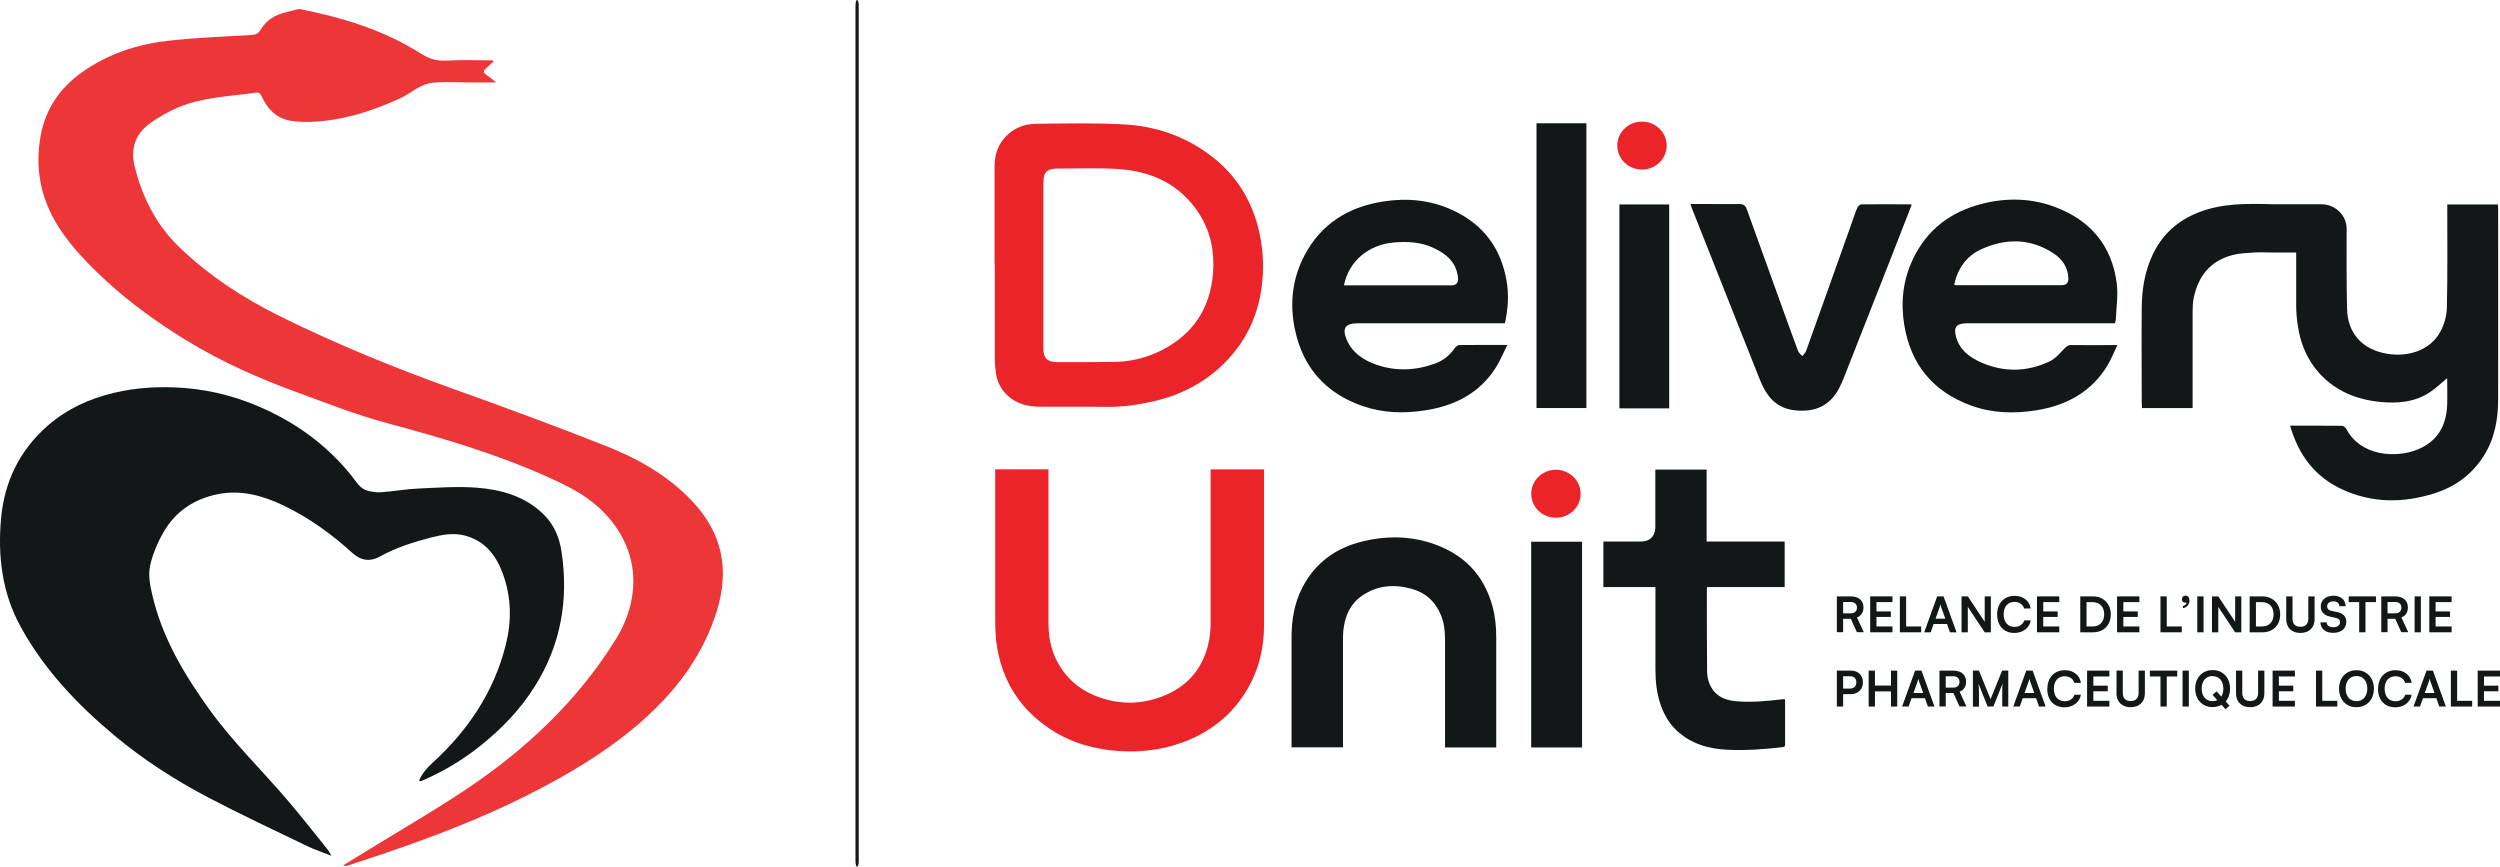
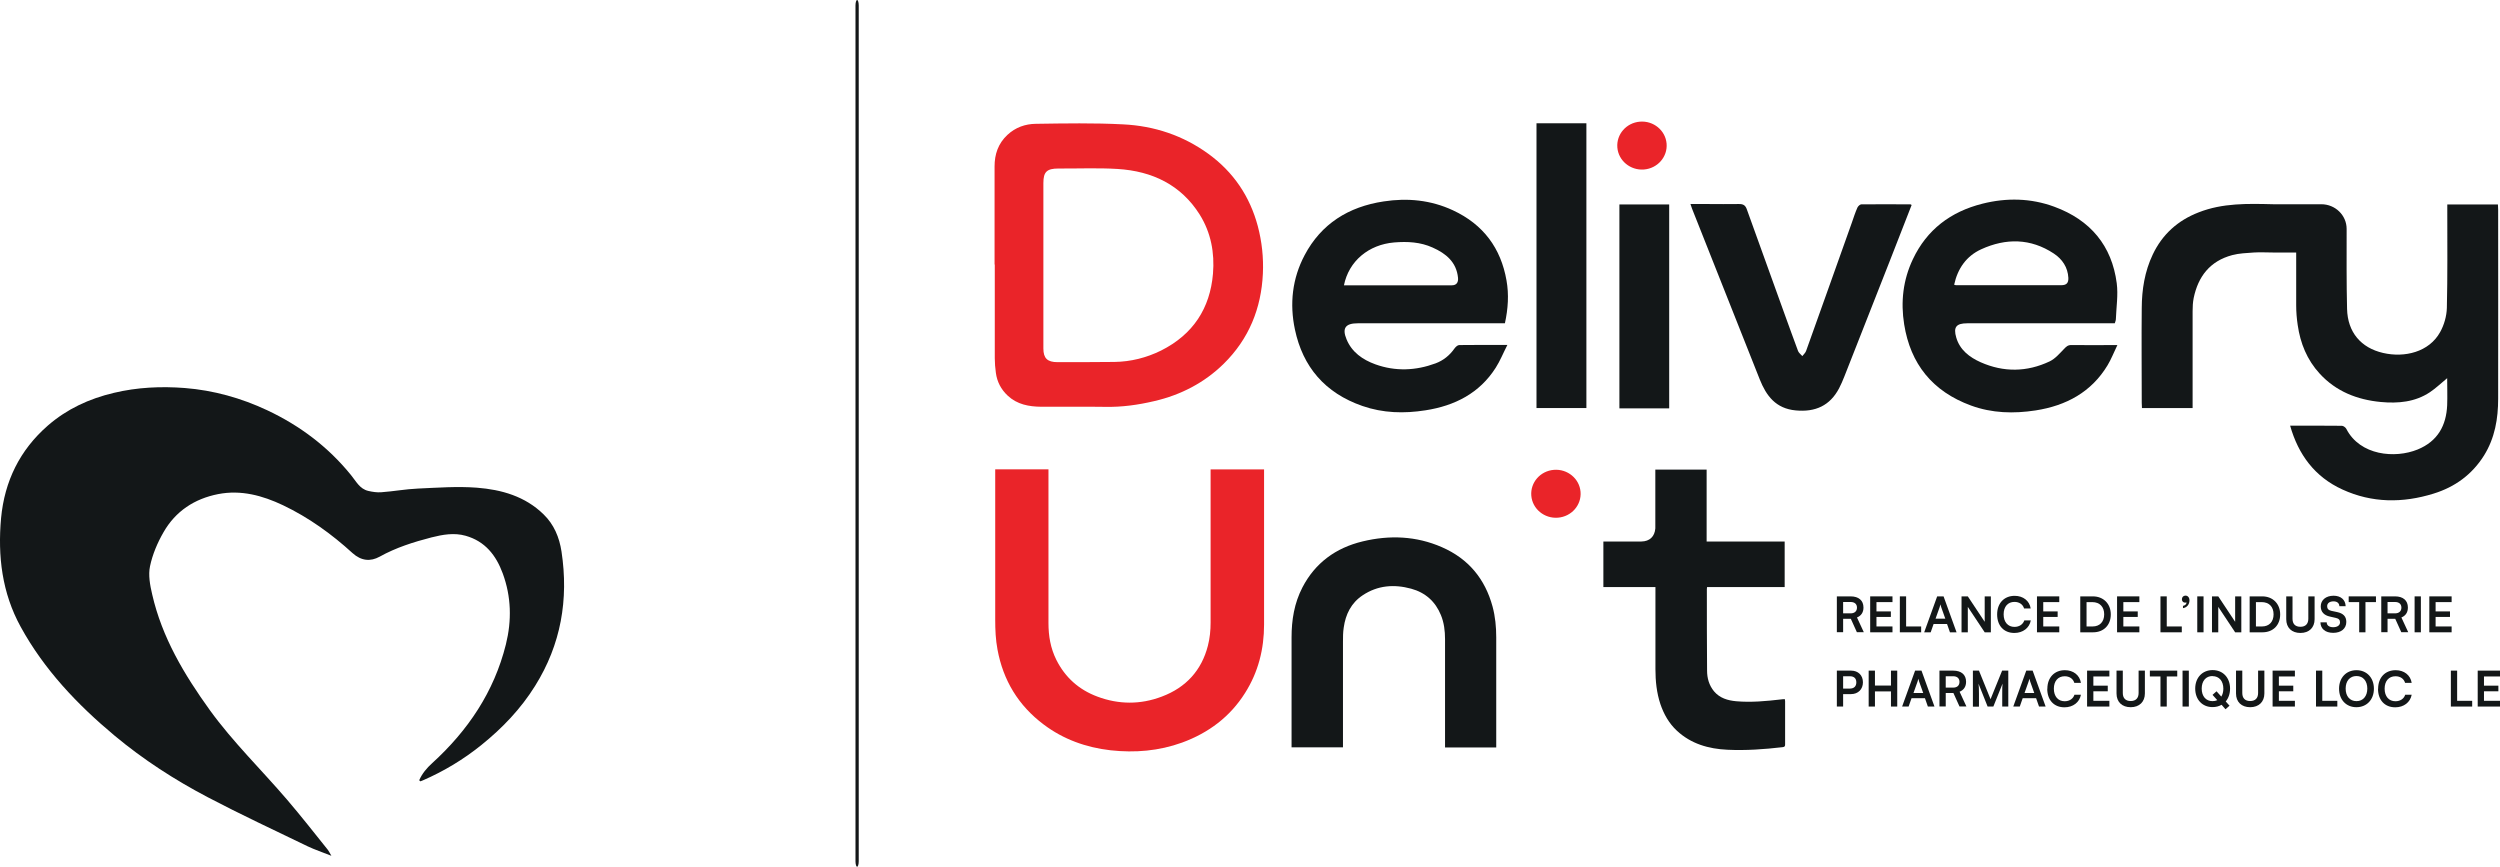
<svg xmlns="http://www.w3.org/2000/svg" id="Layer_1" data-name="Layer 1" version="1.1" viewBox="119.04 129.74 230.98 80.08">
  <defs>
    <style>
      .cls-1 {
        fill: #ec3638;
      }

      .cls-1, .cls-2, .cls-3 {
        stroke-width: 0px;
      }

      .cls-2 {
        fill: #131718;
      }

      .cls-3 {
        fill: #ea2429;
      }
    </style>
  </defs>
  <path class="cls-2" d="M289.33,186.41h.69c.37,0,.59-.2.59-.53s-.22-.52-.59-.52h-.69v1.05ZM288.75,188.16v-3.32h1.27c.75,0,1.19.38,1.19,1.03,0,.45-.21.76-.6.92l.63,1.36h-.64l-.56-1.24h-.71v1.24h-.58Z" />
  <polygon class="cls-2" points="291.83 188.16 291.83 184.84 293.89 184.84 293.89 185.37 292.41 185.37 292.41 186.23 293.74 186.23 293.74 186.74 292.41 186.74 292.41 187.62 293.89 187.62 293.89 188.16 291.83 188.16" />
  <polygon class="cls-2" points="295.15 187.62 296.54 187.62 296.54 188.16 294.57 188.16 294.57 184.84 295.15 184.84 295.15 187.62" />
  <path class="cls-2" d="M297.87,186.9h.9l-.38-1.07c-.03-.09-.06-.19-.07-.25-.01.06-.04.16-.07.25l-.38,1.07ZM296.82,188.16l1.2-3.32h.59l1.2,3.32h-.61l-.27-.77h-1.24l-.27.77h-.6Z" />
  <polygon class="cls-2" points="300.27 188.16 300.27 184.84 300.85 184.84 302.41 187.19 302.41 184.84 302.98 184.84 302.98 188.16 302.41 188.16 300.85 185.81 300.85 188.16 300.27 188.16" />
  <path class="cls-2" d="M303.56,186.5c0-1.03.65-1.71,1.62-1.71.78,0,1.37.46,1.48,1.17h-.61c-.11-.38-.45-.61-.89-.61-.61,0-1,.44-1,1.15s.39,1.16,1,1.16c.45,0,.79-.24.91-.6h.6c-.13.7-.73,1.16-1.52,1.16-.97,0-1.59-.67-1.59-1.71" />
  <polygon class="cls-2" points="307.24 188.16 307.24 184.84 309.3 184.84 309.3 185.37 307.82 185.37 307.82 186.23 309.15 186.23 309.15 186.74 307.82 186.74 307.82 187.62 309.3 187.62 309.3 188.16 307.24 188.16" />
  <path class="cls-2" d="M311.82,185.37v2.25h.56c.66,0,1.07-.43,1.07-1.12s-.41-1.13-1.1-1.13h-.53ZM311.24,188.16v-3.32h1.16c.98,0,1.66.68,1.66,1.67s-.66,1.65-1.63,1.65h-1.19Z" />
  <polygon class="cls-2" points="314.64 188.16 314.64 184.84 316.7 184.84 316.7 185.37 315.22 185.37 315.22 186.23 316.55 186.23 316.55 186.74 315.22 186.74 315.22 187.62 316.7 187.62 316.7 188.16 314.64 188.16" />
  <polygon class="cls-2" points="319.23 187.62 320.62 187.62 320.62 188.16 318.65 188.16 318.65 184.84 319.23 184.84 319.23 187.62" />
  <path class="cls-2" d="M320.73,185.94v-.22c.19-.04.33-.16.33-.32-.04.01-.08.02-.13.02-.16,0-.3-.11-.3-.31s.14-.34.33-.34c.21,0,.37.17.37.44,0,.38-.25.68-.62.72" />
  <rect class="cls-2" x="322.05" y="184.84" width=".58" height="3.32" />
  <polygon class="cls-2" points="323.41 188.16 323.41 184.84 323.99 184.84 325.55 187.19 325.55 184.84 326.12 184.84 326.12 188.16 325.55 188.16 323.99 185.81 323.99 188.16 323.41 188.16" />
  <path class="cls-2" d="M327.47,185.37v2.25h.56c.66,0,1.07-.43,1.07-1.12s-.41-1.13-1.1-1.13h-.53ZM326.89,188.16v-3.32h1.16c.98,0,1.66.68,1.66,1.67s-.66,1.65-1.63,1.65h-1.19Z" />
  <path class="cls-2" d="M330.27,184.84h.58v2.07c0,.48.26.74.73.74s.73-.27.73-.74v-2.07h.58v2.11c0,.78-.51,1.27-1.31,1.27s-1.31-.48-1.31-1.27v-2.11Z" />
  <path class="cls-2" d="M334.64,184.78c.67,0,1.1.37,1.12.97h-.58c-.01-.29-.22-.45-.54-.45-.36,0-.59.17-.59.45,0,.24.13.37.4.43l.52.11c.57.12.85.41.85.91,0,.62-.48,1.01-1.21,1.01s-1.17-.38-1.18-.97h.58c0,.28.23.45.6.45s.63-.17.63-.45c0-.22-.11-.35-.39-.41l-.53-.12c-.56-.12-.86-.44-.86-.95,0-.58.48-.98,1.18-.98" />
  <polygon class="cls-2" points="336.04 184.84 338.56 184.84 338.56 185.37 337.59 185.37 337.59 188.16 337.01 188.16 337.01 185.37 336.04 185.37 336.04 184.84" />
  <path class="cls-2" d="M339.63,186.41h.69c.37,0,.59-.2.59-.53s-.22-.52-.59-.52h-.69v1.05ZM339.05,188.16v-3.32h1.27c.75,0,1.19.38,1.19,1.03,0,.45-.21.76-.6.92l.63,1.36h-.64l-.56-1.24h-.71v1.24h-.58Z" />
  <rect class="cls-2" x="342.13" y="184.84" width=".58" height="3.32" />
  <polygon class="cls-2" points="343.49 188.16 343.49 184.84 345.55 184.84 345.55 185.37 344.07 185.37 344.07 186.23 345.4 186.23 345.4 186.74 344.07 186.74 344.07 187.62 345.55 187.62 345.55 188.16 343.49 188.16" />
  <path class="cls-2" d="M289.33,192.22v1.14h.61c.4,0,.61-.21.61-.58s-.22-.56-.6-.56h-.62ZM289.33,193.88v1.14h-.58v-3.32h1.31c.67,0,1.1.44,1.1,1.08s-.44,1.09-1.1,1.09h-.73Z" />
  <polygon class="cls-2" points="291.69 195.02 291.69 191.7 292.27 191.7 292.27 193.08 293.75 193.08 293.75 191.7 294.33 191.7 294.33 195.02 293.75 195.02 293.75 193.62 292.27 193.62 292.27 195.02 291.69 195.02" />
  <path class="cls-2" d="M295.83,193.77h.9l-.38-1.07c-.03-.09-.06-.19-.07-.25-.01.06-.04.16-.07.25l-.38,1.07ZM294.78,195.02l1.2-3.32h.59l1.2,3.32h-.61l-.27-.77h-1.24l-.27.77h-.6Z" />
  <path class="cls-2" d="M298.81,193.27h.69c.37,0,.58-.2.58-.53s-.22-.52-.58-.52h-.69v1.05ZM298.23,195.02v-3.32h1.27c.75,0,1.19.38,1.19,1.03,0,.45-.21.76-.6.92l.63,1.36h-.64l-.56-1.24h-.71v1.24h-.58Z" />
  <path class="cls-2" d="M301.32,195.02v-3.32h.56l1.07,2.64,1.07-2.64h.57v3.32h-.56v-1.02c0-.67,0-.86.03-1.1l-.85,2.12h-.53l-.84-2.11c.03.2.04.51.04.93v1.19h-.56Z" />
  <path class="cls-2" d="M306.09,193.77h.9l-.38-1.07c-.03-.09-.06-.19-.07-.25-.01.06-.04.16-.07.25l-.38,1.07ZM305.05,195.02l1.2-3.32h.59l1.2,3.32h-.61l-.27-.77h-1.24l-.27.77h-.6Z" />
  <path class="cls-2" d="M308.2,193.37c0-1.03.65-1.71,1.62-1.71.78,0,1.37.46,1.48,1.17h-.61c-.11-.38-.45-.61-.89-.61-.61,0-1,.44-1,1.15s.39,1.16,1,1.16c.45,0,.79-.24.9-.6h.6c-.13.7-.73,1.16-1.52,1.16-.97,0-1.59-.67-1.59-1.71" />
  <polygon class="cls-2" points="311.87 195.02 311.87 191.7 313.93 191.7 313.93 192.24 312.45 192.24 312.45 193.09 313.78 193.09 313.78 193.61 312.45 193.61 312.45 194.49 313.93 194.49 313.93 195.02 311.87 195.02" />
  <path class="cls-2" d="M314.59,191.7h.58v2.07c0,.48.26.74.73.74s.73-.27.73-.74v-2.07h.58v2.11c0,.77-.51,1.27-1.31,1.27s-1.31-.48-1.31-1.27v-2.11Z" />
  <polygon class="cls-2" points="317.67 191.7 320.2 191.7 320.2 192.24 319.23 192.24 319.23 195.02 318.65 195.02 318.65 192.24 317.67 192.24 317.67 191.7" />
  <rect class="cls-2" x="320.69" y="191.7" width=".58" height="3.32" />
  <path class="cls-2" d="M323.46,192.2c-.61,0-1,.45-1,1.16s.39,1.16,1,1.16c.16,0,.31-.03.44-.09l-.44-.49.37-.33.44.49c.12-.19.19-.44.19-.73,0-.71-.39-1.16-1-1.16M324.29,194.86c-.24.14-.52.21-.83.21-.95,0-1.6-.7-1.6-1.71s.66-1.71,1.61-1.71,1.61.7,1.61,1.71c0,.48-.15.89-.4,1.19l.35.39-.37.33-.36-.41Z" />
  <path class="cls-2" d="M325.63,191.7h.58v2.07c0,.48.26.74.73.74s.73-.27.73-.74v-2.07h.58v2.11c0,.77-.51,1.27-1.31,1.27s-1.31-.48-1.31-1.27v-2.11Z" />
  <polygon class="cls-2" points="329.01 195.02 329.01 191.7 331.07 191.7 331.07 192.24 329.59 192.24 329.59 193.09 330.92 193.09 330.92 193.61 329.59 193.61 329.59 194.49 331.07 194.49 331.07 195.02 329.01 195.02" />
  <polygon class="cls-2" points="333.6 194.49 334.99 194.49 334.99 195.02 333.02 195.02 333.02 191.7 333.6 191.7 333.6 194.49" />
  <path class="cls-2" d="M336.76,192.2c-.61,0-1,.45-1,1.16s.39,1.16,1,1.16,1-.46,1-1.16-.39-1.16-1-1.16M336.75,195.08c-.95,0-1.6-.7-1.6-1.71s.66-1.71,1.61-1.71,1.61.7,1.61,1.71-.66,1.71-1.62,1.71" />
  <path class="cls-2" d="M338.76,193.37c0-1.03.65-1.71,1.62-1.71.78,0,1.37.46,1.48,1.17h-.61c-.11-.38-.44-.61-.89-.61-.61,0-1,.44-1,1.15s.39,1.16,1,1.16c.45,0,.79-.24.9-.6h.6c-.13.7-.73,1.16-1.52,1.16-.97,0-1.59-.67-1.59-1.71" />
-   <path class="cls-2" d="M343.07,193.77h.9l-.38-1.07c-.03-.09-.06-.19-.07-.25-.01.06-.04.16-.07.25l-.38,1.07ZM342.03,195.02l1.2-3.32h.59l1.2,3.32h-.61l-.27-.77h-1.24l-.27.77h-.6Z" />
  <polygon class="cls-2" points="346.06 194.49 347.45 194.49 347.45 195.02 345.48 195.02 345.48 191.7 346.06 191.7 346.06 194.49" />
  <polygon class="cls-2" points="347.96 195.02 347.96 191.7 350.02 191.7 350.02 192.24 348.54 192.24 348.54 193.09 349.87 193.09 349.87 193.61 348.54 193.61 348.54 194.49 350.02 194.49 350.02 195.02 347.96 195.02" />
  <path class="cls-3" d="M270.93,145.4c1.26-.1,2.19-1.17,2.09-2.39-.1-1.22-1.21-2.13-2.46-2.03-1.26.1-2.19,1.17-2.09,2.39.1,1.22,1.21,2.13,2.46,2.03" />
  <path class="cls-3" d="M262.98,177.57c1.26-.1,2.19-1.17,2.09-2.39-.1-1.22-1.21-2.13-2.46-2.03-1.26.1-2.19,1.17-2.09,2.39.1,1.22,1.21,2.13,2.46,2.03" />
  <path class="cls-2" d="M243.22,156.1c3.34,0,6.65,0,9.96,0,.42,0,.61-.26.57-.69-.14-1.45-1.11-2.25-2.35-2.8-1.13-.51-2.32-.57-3.55-.47-2.36.2-4.19,1.72-4.64,3.96M258.08,159.61h-13.6c-1.13,0-1.46.45-1.03,1.48.49,1.19,1.48,1.88,2.66,2.31,1.86.67,3.73.59,5.57-.09.72-.27,1.3-.74,1.74-1.37.1-.14.29-.32.44-.32,1.43-.02,2.86-.01,4.45-.01-.39.76-.67,1.47-1.08,2.11-1.49,2.34-3.77,3.51-6.49,3.93-1.97.31-3.92.26-5.82-.4-3.46-1.2-5.51-3.61-6.24-7.07-.5-2.37-.25-4.7.9-6.87,1.53-2.89,4.05-4.47,7.3-4.96,2.2-.34,4.36-.13,6.4.82,2.82,1.31,4.43,3.51,4.95,6.48.23,1.3.15,2.6-.15,3.97" />
  <path class="cls-2" d="M299.59,156.05c.1.03.13.04.16.04,3.25,0,6.49,0,9.74,0,.48,0,.67-.21.65-.68-.05-.97-.56-1.73-1.35-2.25-2.14-1.41-4.42-1.43-6.7-.39-1.38.63-2.18,1.79-2.5,3.27M314.44,159.61h-13.64c-1.02,0-1.3.35-1.02,1.31.33,1.15,1.23,1.83,2.26,2.29,2.12.94,4.28.91,6.37-.08.52-.25.92-.73,1.33-1.15.2-.21.35-.37.69-.36,1.36.02,2.72,0,4.24,0-.33.68-.57,1.31-.91,1.87-1.49,2.47-3.81,3.73-6.65,4.17-2.02.31-4.02.26-5.96-.45-3.58-1.31-5.6-3.86-6.18-7.5-.33-2.07-.11-4.1.81-6.03,1.29-2.72,3.48-4.38,6.42-5.12,2.23-.56,4.47-.52,6.64.28,3.35,1.23,5.32,3.61,5.77,7.07.14,1.08-.04,2.21-.08,3.31,0,.12-.06.25-.1.39" />
  <path class="cls-2" d="M275.24,148.59h1.57c.96,0,1.92.02,2.88,0,.43-.01.62.13.75.51,1.16,3.24,2.33,6.47,3.5,9.71.41,1.12.81,2.25,1.23,3.37.07.17.26.31.39.46.12-.16.29-.3.35-.48,1.42-3.95,2.82-7.91,4.23-11.86.16-.46.31-.93.51-1.38.06-.13.24-.3.36-.3,1.51-.02,3.03,0,4.54,0,.03,0,.06.03.11.06-.68,1.73-1.35,3.46-2.03,5.2-1.39,3.55-2.78,7.09-4.18,10.63-.15.38-.31.76-.5,1.12-.84,1.58-2.17,2.2-3.99,2.03-1.86-.17-2.73-1.36-3.33-2.86-2.09-5.25-4.17-10.51-6.25-15.76-.04-.11-.08-.23-.15-.43" />
  <rect class="cls-2" x="261" y="141.13" width="4.61" height="26.31" />
  <polygon class="cls-2" points="273.26 167.47 269.09 167.47 268.66 167.47 268.66 148.63 273.26 148.63 273.26 167.47" />
  <path class="cls-2" d="M349.83,148.63h-4.68v.62c0,2.98.03,5.96-.04,8.94-.02.75-.25,1.57-.62,2.23-1.02,1.85-3.29,2.39-5.27,1.93-2.05-.47-3.28-1.92-3.33-4.07-.06-2.46-.04-4.93-.04-7.39h0c0-1.26-1.05-2.28-2.34-2.28-.02,0-.03,0-.05,0h0s-2.1,0-2.1,0h0s-2.29,0-2.29,0h0c-2.36-.06-4.68-.12-6.89.75-1.94.75-3.36,2.04-4.24,3.89-.75,1.57-1.01,3.25-1.02,4.95-.03,2.91,0,5.82,0,8.74,0,.16.01.32.02.5h4.68v-.55c0-2.8,0-5.6,0-8.4,0-.4.02-.82.1-1.22.41-1.98,1.5-3.41,3.56-3.96.64-.17,1.32-.19,1.99-.24.6-.04,1.19,0,1.81,0h0s2.11,0,2.11,0c0,1.63,0,3.26,0,4.89,0,.6.05,1.21.14,1.81.24,1.68.86,3.22,2.04,4.5,1.5,1.63,3.44,2.4,5.63,2.61,1.6.15,3.17.01,4.54-.9.57-.38,1.06-.86,1.6-1.3,0,.83.03,1.66,0,2.49-.08,1.88-.87,3.34-2.73,4.1-2.08.85-5.32.57-6.59-1.91-.07-.13-.26-.27-.4-.28-1.58-.02-3.16-.01-4.79-.01.76,2.67,2.27,4.73,4.84,5.9,2.73,1.25,5.56,1.26,8.4.38,1.99-.61,3.57-1.77,4.67-3.52,1.01-1.62,1.31-3.41,1.31-5.26.01-5.81,0-11.62,0-17.43,0-.16-.01-.32-.02-.5" />
  <path class="cls-3" d="M215.44,154.23c0,2.57,0,5.14,0,7.71,0,.9.37,1.26,1.3,1.26,1.76,0,3.51,0,5.27-.02,1.51-.02,2.96-.39,4.3-1.05,2.97-1.49,4.53-3.91,4.8-7.1.16-1.93-.18-3.79-1.23-5.47-1.72-2.73-4.36-4.01-7.59-4.21-1.81-.11-3.64-.03-5.46-.04-1.07,0-1.39.31-1.39,1.34,0,2.53,0,5.05,0,7.58M210.93,154.18c0-3.02,0-6.04,0-9.06,0-1.11.32-2.11,1.19-2.92.74-.69,1.65-1.01,2.62-1.02,2.69-.04,5.38-.09,8.07.05,2.88.14,5.54,1.03,7.87,2.72,2.34,1.7,3.84,3.95,4.57,6.68.38,1.44.54,2.91.47,4.4-.15,3.19-1.28,6.02-3.62,8.32-1.77,1.74-3.95,2.88-6.42,3.45-1.49.35-2.98.56-4.52.53-1.97-.03-3.95,0-5.92-.01-1.14-.01-2.22-.21-3.09-1.02-.63-.59-.99-1.29-1.1-2.12-.06-.44-.1-.89-.1-1.34,0-2.89,0-5.77,0-8.66" />
  <path class="cls-2" d="M257.28,198.8h-4.73v-.31c0-3.23,0-6.47,0-9.7,0-.76-.09-1.51-.38-2.22-.51-1.25-1.43-2.08-2.75-2.44-1.58-.43-3.1-.31-4.48.61-1.07.71-1.58,1.77-1.75,2.98-.07.44-.07.89-.07,1.34,0,3.14,0,6.28,0,9.42v.31h-4.75v-10.16c0-1.61.25-3.16,1-4.61,1.17-2.26,3.07-3.66,5.57-4.26,2.49-.6,4.95-.5,7.31.53,2.48,1.08,4,2.95,4.69,5.49.25.93.34,1.88.34,2.84,0,3.31,0,6.63,0,9.95v.25Z" />
  <path class="cls-2" d="M276.76,183.97c0,.09-.02.14-.02.18,0,2.52,0,5.04.02,7.55,0,.69.18,1.35.64,1.91.53.63,1.27.85,2.06.92,1.38.12,2.76-.01,4.14-.17.06,0,.12-.01.18-.02.05,0,.1,0,.17,0,0,.07.02.13.02.19,0,1.33,0,2.66,0,3.99,0,.16-.04.23-.22.25-1.7.2-3.4.32-5.11.24-1.75-.08-3.37-.55-4.67-1.76-.73-.68-1.2-1.52-1.52-2.45-.35-1.05-.46-2.14-.46-3.24v-7.58h-4.81v-4.21h.31c1.07,0,2.13,0,3.2,0,.77-.01,1.23-.46,1.29-1.21,0-.12,0-.23,0-.35v-5.08h4.74v6.64h7.21v4.21h-7.19Z" />
-   <rect class="cls-2" x="260.51" y="179.79" width="4.7" height="19.01" />
  <path class="cls-3" d="M230.89,173.12c0,4.71,0,9.43,0,14.14,0,.72-.07,1.45-.25,2.14-.58,2.27-2.02,3.86-4.26,4.7-1.97.75-3.98.74-5.95,0-1.72-.64-2.98-1.78-3.79-3.39-.54-1.08-.73-2.22-.73-3.41,0-4.73,0-9.47,0-14.2h-4.92c0,4.63,0,9.27,0,13.9,0,.93.04,1.84.21,2.75.52,2.83,1.92,5.17,4.27,6.93,1.82,1.37,3.91,2.12,6.18,2.38,2.26.25,4.47.06,6.6-.71,2.46-.9,4.44-2.39,5.82-4.58,1.23-1.94,1.76-4.07,1.76-6.33v-14.33h-4.93Z" />
-   <path class="cls-1" d="M164.68,135.38c-.26.23-.5.47-.76.7-.23.2-.23.37.03.55.29.21.57.44.94.73h-2.27c-1.19,0-2.39-.09-3.58.02-1.19.11-2.08,1.02-3.14,1.5-2.44,1.09-4.94,1.91-7.62,2.09-.76.05-1.55.05-2.3-.06-1.35-.19-2.21-1.06-2.76-2.26-.12-.27-.26-.4-.55-.35-2.39.35-4.84.4-7.11,1.34-.99.42-1.96.96-2.81,1.61-1.25.96-1.65,2.3-1.27,3.85.71,2.89,2,5.44,4.18,7.53,2.75,2.63,5.89,4.67,9.29,6.35,5.16,2.55,10.47,4.72,15.88,6.66,4.72,1.69,9.42,3.42,14.08,5.26,3.01,1.18,5.81,2.74,8.09,5.15,2.8,2.96,3.45,6.36,2.26,10.17-1.21,3.89-3.53,7.06-6.51,9.78-2.89,2.63-6.15,4.67-9.59,6.49-4.11,2.18-8.41,3.93-12.8,5.47-1.72.61-3.45,1.17-5.18,1.75-.13.04-.27.06-.44-.01.63-.39,1.25-.77,1.88-1.16,3.16-1.95,6.38-3.8,9.47-5.86,5.52-3.69,10.31-8.18,13.83-13.85,2.54-4.09,2.2-8.77-1.58-12.22-1.34-1.22-2.95-2.01-4.58-2.75-4.82-2.18-9.87-3.66-14.97-5.03-2.82-.75-5.55-1.84-8.3-2.84-3.56-1.3-7.02-2.83-10.26-4.82-2.62-1.61-5.1-3.39-7.37-5.47-1.64-1.52-3.2-3.1-4.41-4.99-1.67-2.63-2.21-5.47-1.64-8.51.46-2.43,1.78-4.33,3.76-5.75,2.36-1.69,5.06-2.6,7.9-2.93,2.59-.3,5.21-.4,7.81-.55.4-.02.63-.13.84-.48.51-.88,1.32-1.37,2.3-1.61.35-.09.71-.18,1.06-.27.1-.02.21-.04.32-.02,3.94.78,7.75,1.95,11.16,4.12.75.48,1.46.68,2.34.63,1.41-.09,2.84-.02,4.26-.02.03.03.06.06.09.1" />
  <path class="cls-2" d="M157.77,201.83c.27-.62.7-1.13,1.21-1.59,3.3-3.01,5.71-6.58,6.8-10.96.55-2.22.5-4.41-.29-6.56-.62-1.68-1.63-2.97-3.43-3.48-1.06-.3-2.11-.11-3.15.15-1.66.43-3.28.94-4.79,1.78-.85.47-1.7.4-2.51-.33-1.93-1.76-4.05-3.29-6.42-4.42-1.9-.9-3.88-1.44-5.99-1.03-2.19.43-3.94,1.58-5.05,3.52-.56.97-1.02,2.05-1.25,3.15-.17.81,0,1.74.2,2.59.91,3.99,2.96,7.41,5.32,10.69,2.14,2.96,4.77,5.51,7.14,8.28,1.3,1.52,2.53,3.09,3.78,4.65.09.12.16.27.32.54-.82-.33-1.53-.56-2.2-.88-3.08-1.49-6.19-2.94-9.22-4.53-3.05-1.6-5.96-3.48-8.61-5.69-3.44-2.87-6.51-6.1-8.68-10.06-1.72-3.13-2.13-6.53-1.81-10.04.32-3.41,1.73-6.29,4.32-8.55,1.76-1.53,3.81-2.48,6.09-3.02,2.17-.52,4.38-.62,6.57-.45,2.64.21,5.19.92,7.6,2.05,3.02,1.42,5.63,3.38,7.74,5.98.48.58.81,1.3,1.62,1.48.39.09.79.15,1.19.12,1.12-.08,2.25-.29,3.38-.34,1.81-.08,3.65-.22,5.46-.08,2.27.18,4.44.79,6.15,2.46.97.94,1.46,2.13,1.66,3.44.67,4.43-.05,8.59-2.44,12.41-1.32,2.12-3.02,3.9-4.96,5.46-1.66,1.34-3.46,2.42-5.41,3.27-.07.03-.16.06-.23.09-.04-.04-.08-.07-.12-.11" />
  <path class="cls-2" d="M198.23,209.82h0c.08,0,.15-.23.15-.51v-79.06c0-.28-.07-.51-.15-.51s-.15.23-.15.51v79.06c0,.28.07.51.15.51" />
</svg>